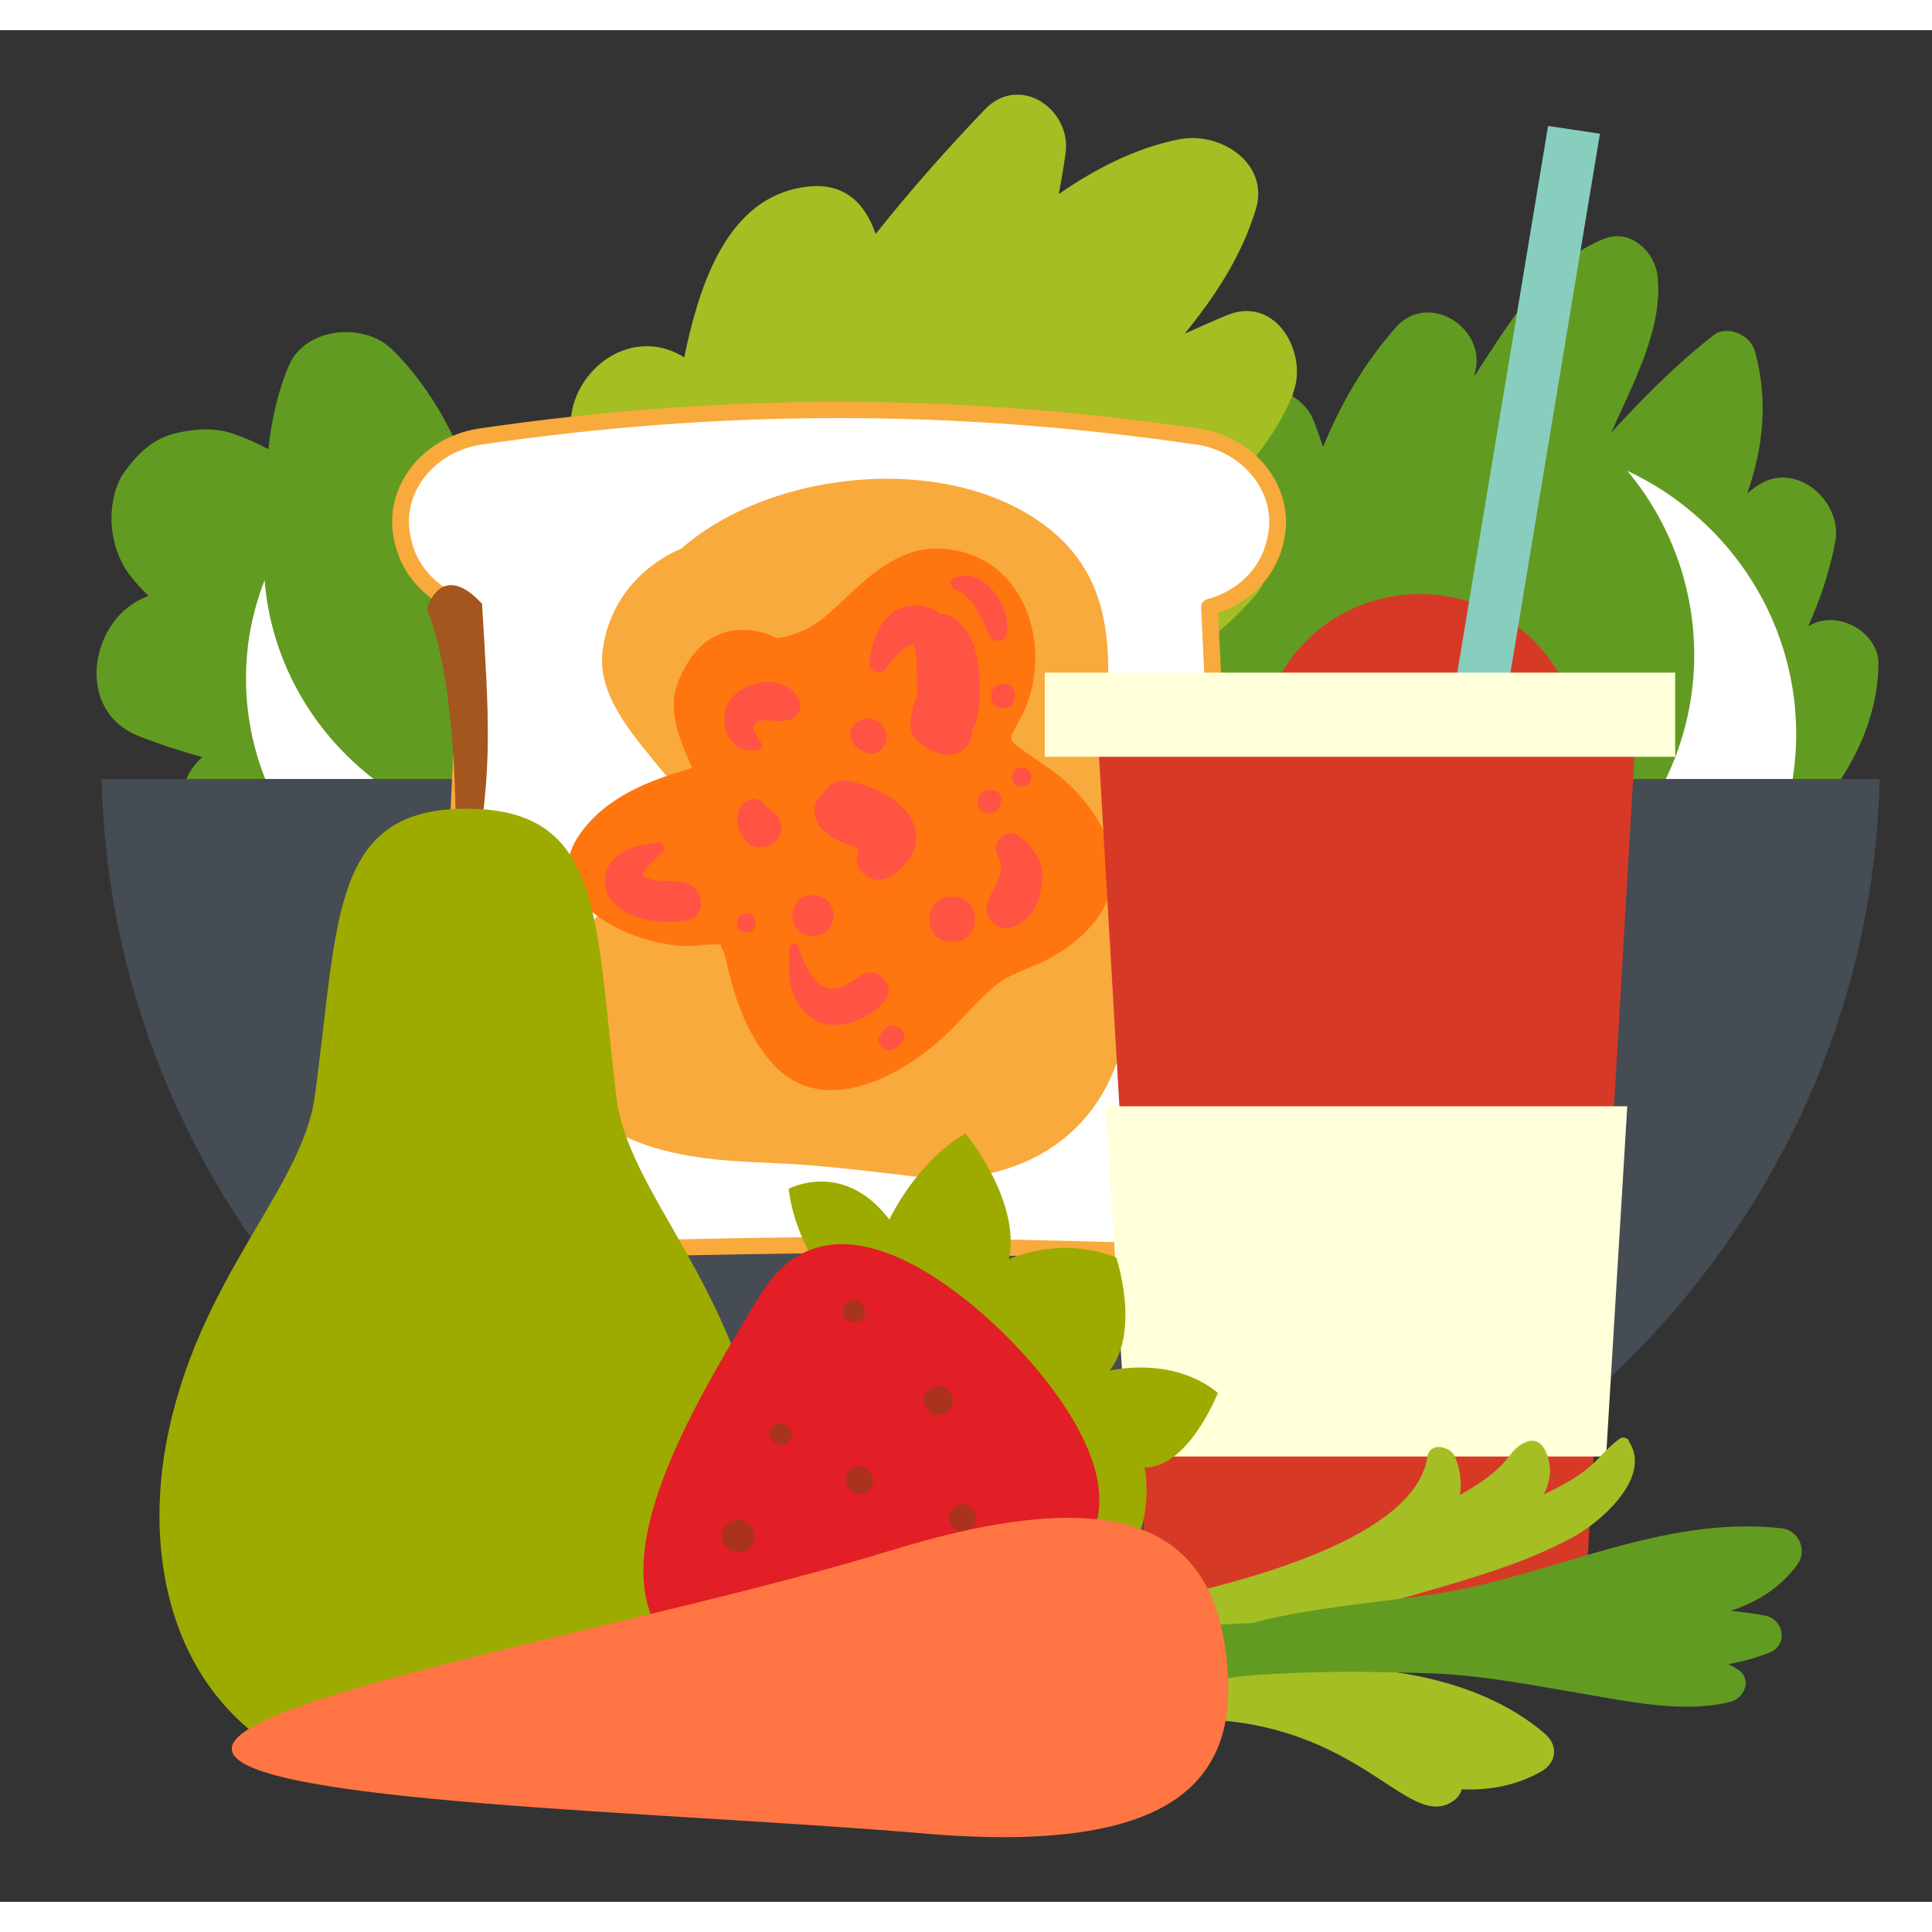
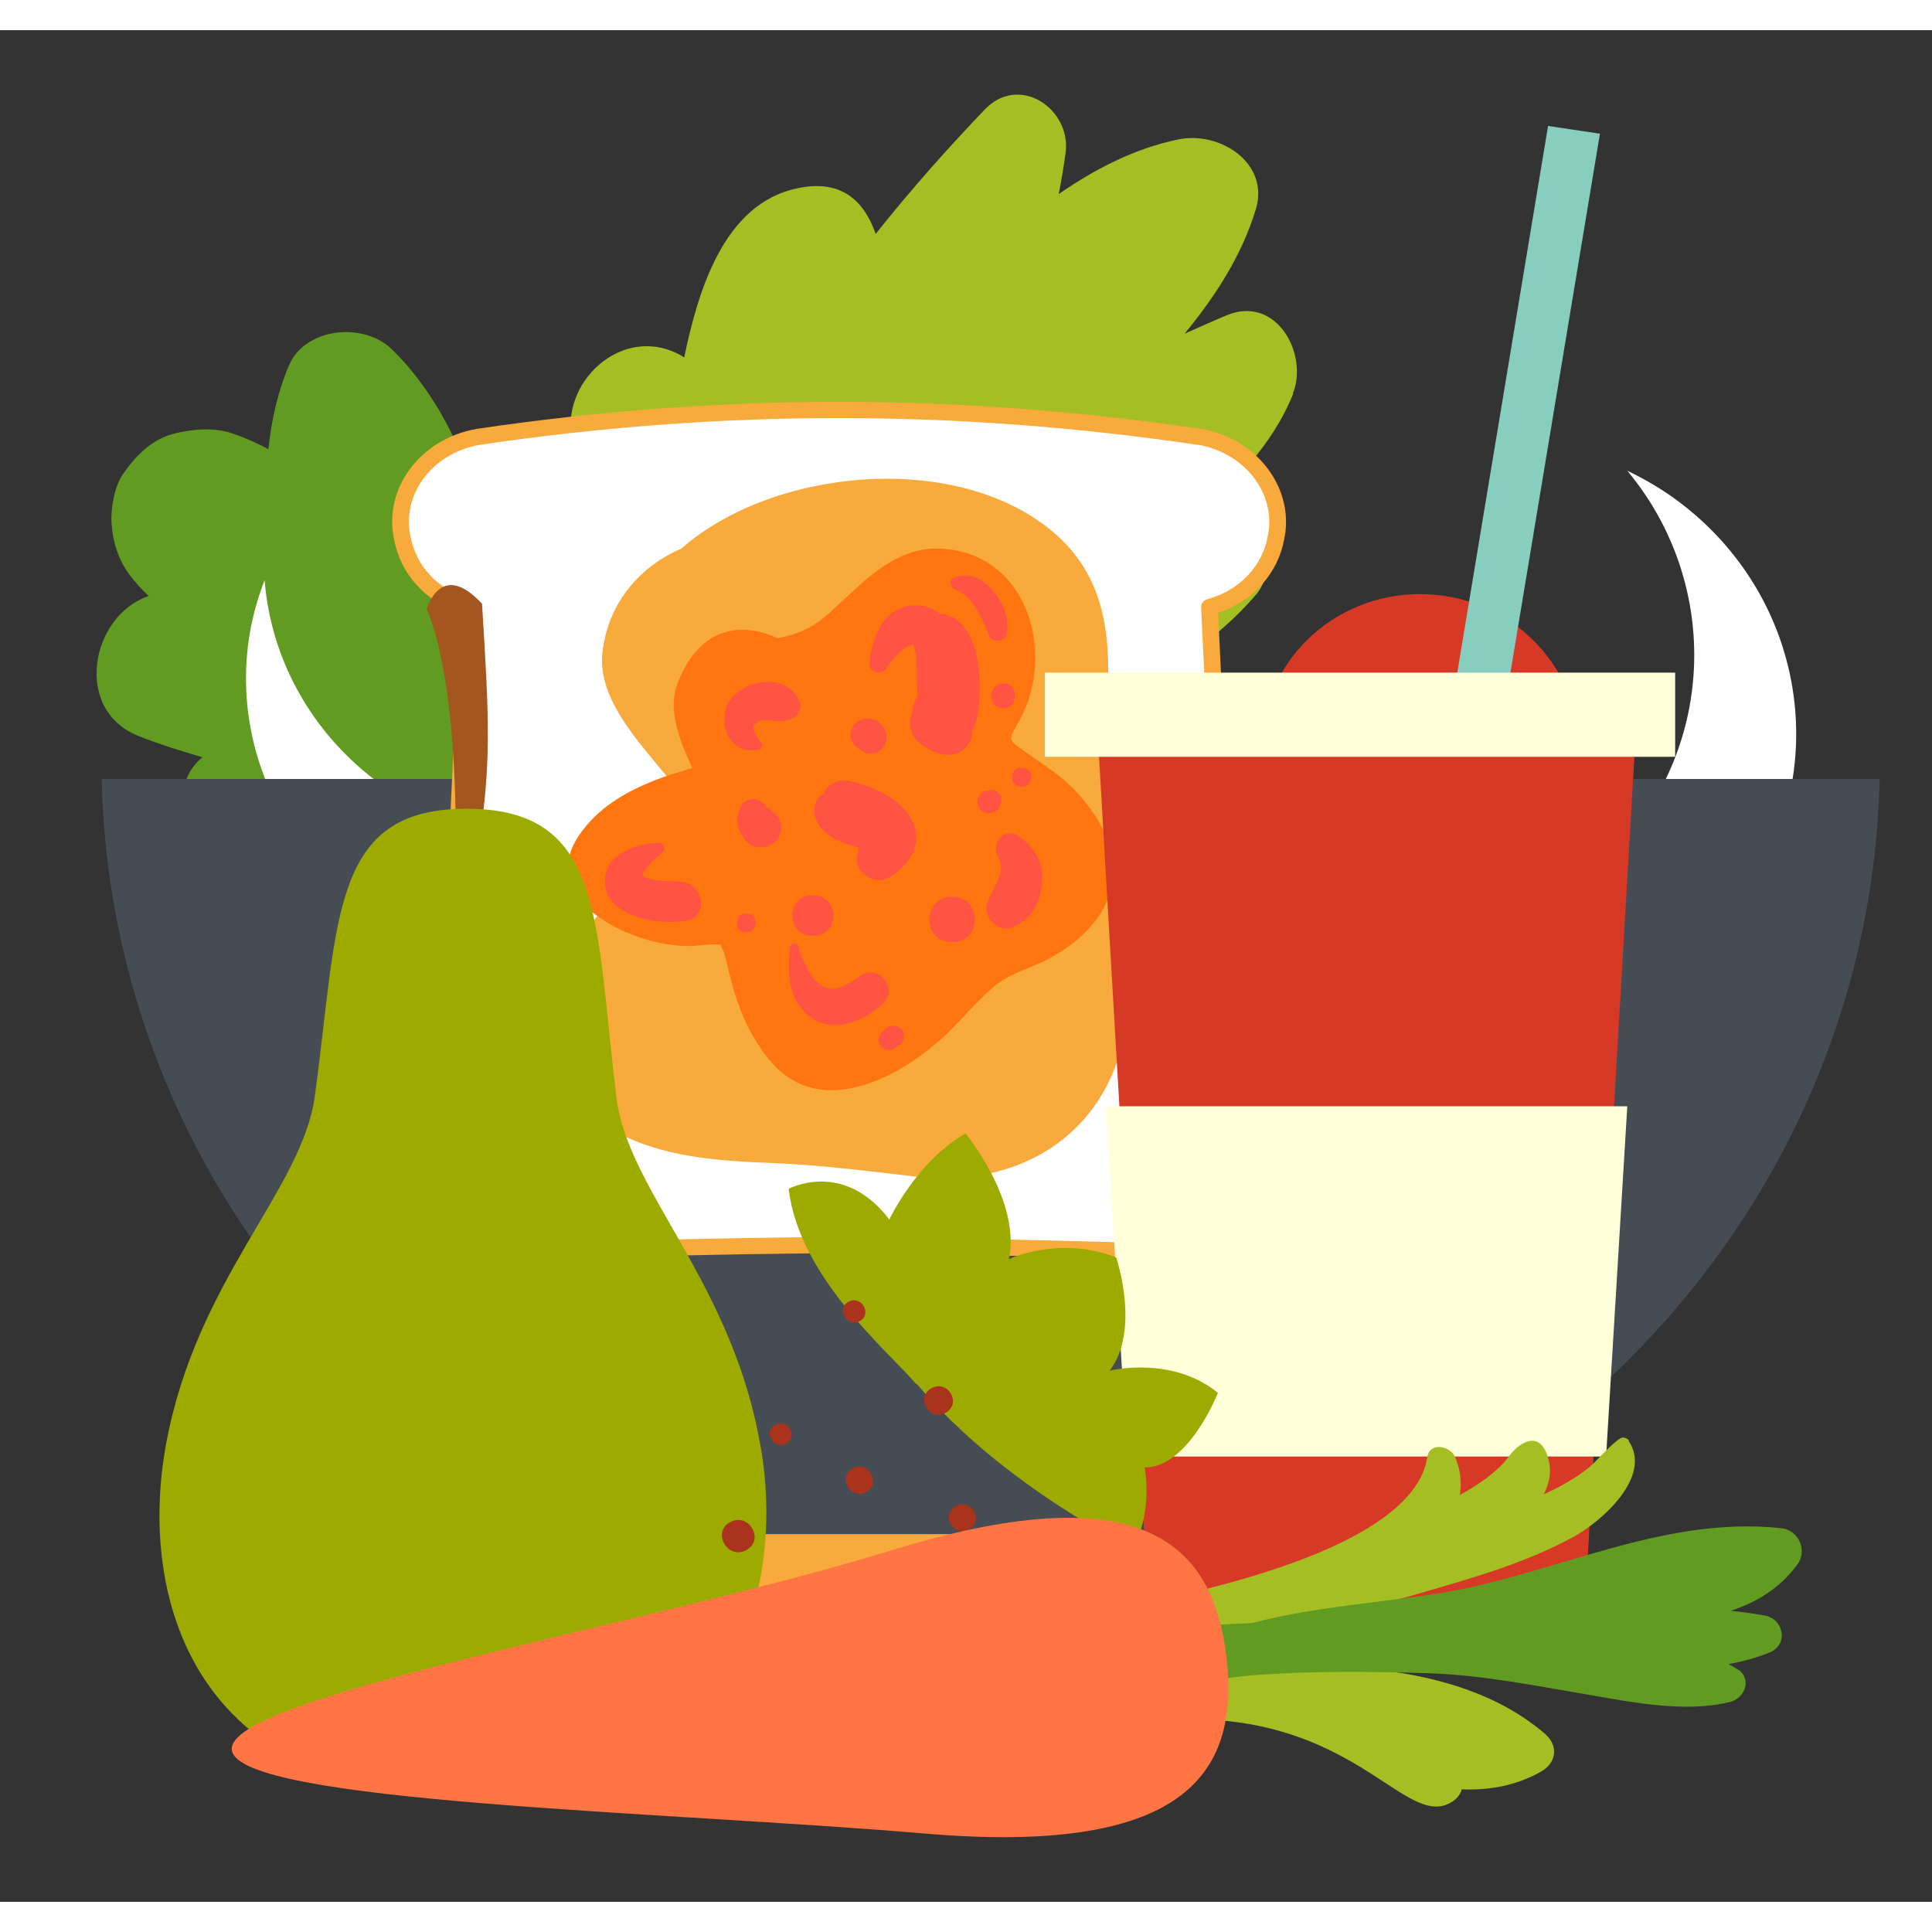
<svg xmlns="http://www.w3.org/2000/svg" xmlns:xlink="http://www.w3.org/1999/xlink" width="32px" height="32px" viewBox="0 0 32 31" version="1.1">
  <rect x="0" y="0" width="32" height="31" fill="#333333" stroke="none" />
  <defs>
    <filter id="alpha" filterUnits="objectBoundingBox" x="0%" y="0%" width="100%" height="100%">
      <feColorMatrix type="matrix" in="SourceGraphic" values="0 0 0 0 1 0 0 0 0 1 0 0 0 0 1 0 0 0 1 0" />
    </filter>
    <mask id="mask0">
      <g filter="url(#alpha)">
        <rect x="0" y="0" width="32" height="31" style="fill:rgb(0%,0%,0%);fill-opacity:0.4;stroke:none;" />
      </g>
    </mask>
    <clipPath id="clip1">
      <rect x="0" y="0" width="32" height="31" />
    </clipPath>
    <g id="surface5" clip-path="url(#clip1)">
      <path style=" stroke:none;fill-rule:nonzero;fill:rgb(100%,100%,100%);fill-opacity:1;" d="M 10.965 8.516 C 10.965 8.82 10.703 9.07 10.387 9.07 C 10.074 9.07 9.812 8.82 9.812 8.516 C 9.812 8.207 10.074 7.957 10.387 7.957 C 10.703 7.957 10.965 8.207 10.965 8.516 Z M 10.965 8.516 " />
      <path style=" stroke:none;fill-rule:nonzero;fill:rgb(100%,100%,100%);fill-opacity:1;" d="M 14.492 14.285 C 14.492 14.59 14.234 14.84 13.918 14.84 C 13.602 14.84 13.34 14.59 13.34 14.285 C 13.34 13.977 13.602 13.727 13.918 13.727 C 14.234 13.727 14.492 13.977 14.492 14.285 Z M 14.492 14.285 " />
      <path style=" stroke:none;fill-rule:nonzero;fill:rgb(100%,100%,100%);fill-opacity:1;" d="M 18.254 12.047 C 18.254 12.355 17.996 12.605 17.68 12.605 C 17.363 12.605 17.102 12.355 17.102 12.047 C 17.102 11.742 17.363 11.492 17.68 11.492 C 17.996 11.492 18.254 11.742 18.254 12.047 Z M 18.254 12.047 " />
      <path style=" stroke:none;fill-rule:nonzero;fill:rgb(100%,100%,100%);fill-opacity:1;" d="M 15.219 17.695 C 15.219 18.004 14.961 18.254 14.645 18.254 C 14.328 18.254 14.07 18.004 14.07 17.695 C 14.07 17.391 14.328 17.137 14.645 17.137 C 14.961 17.137 15.219 17.391 15.219 17.695 Z M 15.219 17.695 " />
      <path style=" stroke:none;fill-rule:nonzero;fill:rgb(100%,100%,100%);fill-opacity:1;" d="M 14.125 10.633 C 14.125 10.812 13.973 10.957 13.789 10.957 C 13.605 10.957 13.453 10.812 13.453 10.633 C 13.453 10.457 13.605 10.309 13.789 10.309 C 13.973 10.309 14.125 10.457 14.125 10.633 Z M 14.125 10.633 " />
      <path style=" stroke:none;fill-rule:nonzero;fill:rgb(100%,100%,100%);fill-opacity:1;" d="M 17.039 15.109 C 17.039 15.289 16.887 15.438 16.703 15.438 C 16.523 15.438 16.371 15.289 16.371 15.109 C 16.371 14.934 16.523 14.785 16.703 14.785 C 16.887 14.785 17.039 14.934 17.039 15.109 Z M 17.039 15.109 " />
      <path style=" stroke:none;fill-rule:nonzero;fill:rgb(100%,100%,100%);fill-opacity:1;" d="M 18.379 17.465 C 18.379 17.641 18.23 17.789 18.047 17.789 C 17.863 17.789 17.711 17.641 17.711 17.465 C 17.711 17.285 17.863 17.137 18.047 17.137 C 18.23 17.137 18.379 17.285 18.379 17.465 Z M 18.379 17.465 " />
      <path style=" stroke:none;fill-rule:nonzero;fill:rgb(100%,100%,100%);fill-opacity:1;" d="M 11.816 11.578 C 11.816 11.754 11.664 11.902 11.48 11.902 C 11.301 11.902 11.148 11.754 11.148 11.578 C 11.148 11.398 11.301 11.254 11.48 11.254 C 11.664 11.254 11.816 11.398 11.816 11.578 Z M 11.816 11.578 " />
      <path style=" stroke:none;fill-rule:nonzero;fill:rgb(100%,100%,100%);fill-opacity:1;" d="M 9.262 17.934 C 9.262 18.113 9.109 18.258 8.93 18.258 C 8.746 18.258 8.594 18.113 8.594 17.934 C 8.594 17.758 8.746 17.609 8.93 17.609 C 9.109 17.609 9.262 17.758 9.262 17.934 Z M 9.262 17.934 " />
      <path style=" stroke:none;fill-rule:nonzero;fill:rgb(100%,100%,100%);fill-opacity:1;" d="M 11.699 16.52 C 11.699 16.699 11.547 16.844 11.363 16.844 C 11.18 16.844 11.027 16.699 11.027 16.52 C 11.027 16.344 11.18 16.195 11.363 16.195 C 11.547 16.195 11.699 16.344 11.699 16.52 Z M 11.699 16.52 " />
      <path style=" stroke:none;fill-rule:nonzero;fill:rgb(100%,100%,100%);fill-opacity:1;" d="M 11.082 14.641 C 11.082 14.816 10.934 14.965 10.75 14.965 C 10.566 14.965 10.414 14.816 10.414 14.641 C 10.414 14.461 10.566 14.316 10.75 14.316 C 10.934 14.316 11.082 14.461 11.082 14.641 Z M 11.082 14.641 " />
      <path style=" stroke:none;fill-rule:nonzero;fill:rgb(100%,100%,100%);fill-opacity:1;" d="M 17.406 8.637 C 17.406 8.812 17.254 8.961 17.07 8.961 C 16.887 8.961 16.738 8.812 16.738 8.637 C 16.738 8.461 16.887 8.312 17.07 8.312 C 17.254 8.312 17.406 8.461 17.406 8.637 Z M 17.406 8.637 " />
    </g>
  </defs>
  <g id="surface1">
-     <path style=" stroke:none;fill-rule:nonzero;fill:rgb(38.431%,60.784%,12.941%);fill-opacity:1;" d="M 29.953 9.867 C 30.152 9.422 30.305 8.957 30.398 8.473 C 30.527 7.805 29.73 7.094 29.086 7.559 C 29.035 7.594 28.992 7.633 28.941 7.668 C 29.207 6.914 29.289 6.121 29.066 5.312 C 28.996 5.055 28.609 4.871 28.379 5.055 C 27.758 5.539 27.215 6.09 26.688 6.664 C 27.051 5.844 27.555 4.926 27.453 4.066 C 27.41 3.68 27.012 3.281 26.574 3.453 C 25.574 3.852 24.988 4.863 24.418 5.734 C 24.426 5.691 24.438 5.648 24.445 5.605 C 24.578 4.906 23.641 4.324 23.117 4.926 C 22.59 5.52 22.207 6.191 21.914 6.902 C 21.863 6.75 21.809 6.59 21.746 6.438 C 21.535 5.934 20.707 5.703 20.434 6.316 C 20.023 7.246 19.746 8.312 19.625 9.414 C 19.594 9.359 19.562 9.305 19.523 9.25 C 19.242 8.844 18.723 8.812 18.363 9.141 C 17.406 9.992 17.824 11.68 18.254 12.68 C 18.613 13.52 19.125 14.418 19.816 15.105 C 19.676 15.203 19.543 15.309 19.41 15.418 C 18.742 16 19.176 17.207 20.023 17.348 C 20.918 17.492 21.828 17.395 22.723 17.164 C 22.801 17.211 22.871 17.254 22.953 17.293 C 23.672 17.633 24.598 17.266 24.766 16.477 C 24.766 16.457 24.766 16.445 24.773 16.43 C 25.461 16.121 26.125 15.777 26.746 15.461 C 28.594 14.5 31.082 12.758 31.113 10.5 C 31.121 9.973 30.438 9.586 29.969 9.863 Z M 29.953 9.867 " />
    <path style=" stroke:none;fill-rule:nonzero;fill:rgb(64.314%,74.51%,14.118%);fill-opacity:1;" d="M 21.414 6.016 C 21.676 5.379 21.148 4.375 20.316 4.723 C 20.082 4.82 19.848 4.926 19.621 5.027 C 20.133 4.402 20.566 3.738 20.801 2.965 C 21.031 2.207 20.215 1.668 19.52 1.809 C 18.809 1.953 18.152 2.289 17.535 2.715 C 17.582 2.48 17.621 2.246 17.652 2.016 C 17.734 1.297 16.875 0.711 16.301 1.324 C 15.73 1.922 15.105 2.617 14.504 3.375 C 14.32 2.844 13.949 2.461 13.215 2.617 C 11.98 2.867 11.559 4.336 11.332 5.422 C 11.316 5.414 11.305 5.402 11.293 5.395 C 10.305 4.828 9.23 5.867 9.492 6.836 C 9.75 7.785 9.996 8.801 10.703 9.531 C 10.688 9.531 10.668 9.531 10.648 9.531 C 9.434 9.508 8.953 10.828 9.426 11.734 C 11.066 14.859 17.418 14.457 19.695 12.312 C 20.207 11.828 19.848 11.062 19.242 10.883 C 19.145 10.859 19.051 10.84 18.961 10.824 C 19.684 10.395 20.328 9.906 20.801 9.352 C 21.125 8.98 21.004 8.301 20.441 8.215 C 20.172 8.172 19.898 8.16 19.621 8.16 C 20.402 7.582 21.074 6.879 21.422 6.016 Z M 21.414 6.016 " />
    <path style=" stroke:none;fill-rule:nonzero;fill:rgb(83.922%,22.745%,14.902%);fill-opacity:1;" d="M 14.707 10.984 C 14.707 9.578 13.531 8.441 12.082 8.441 C 10.633 8.441 9.461 9.578 9.461 10.984 C 9.461 12.387 10.633 13.523 12.082 13.523 C 13.531 13.523 14.707 12.387 14.707 10.984 Z M 14.707 10.984 " />
    <path style=" stroke:none;fill-rule:nonzero;fill:rgb(83.922%,22.745%,14.902%);fill-opacity:1;" d="M 26.145 11.883 C 26.145 10.48 24.969 9.34 23.52 9.34 C 22.07 9.34 20.898 10.48 20.898 11.883 C 20.898 13.285 22.07 14.426 23.52 14.426 C 24.969 14.426 26.145 13.285 26.145 11.883 Z M 26.145 11.883 " />
    <path style=" stroke:none;fill-rule:nonzero;fill:rgb(38.431%,60.784%,12.941%);fill-opacity:1;" d="M 11.23 9.848 C 11.09 9.199 10.344 8.832 9.688 8.918 C 9.723 8.461 9.688 7.992 9.559 7.535 C 9.352 6.785 8.266 6.523 7.734 7.125 C 7.719 7.141 7.703 7.16 7.688 7.172 C 7.418 6.418 6.941 5.715 6.477 5.273 C 6.008 4.832 5.051 4.926 4.785 5.555 C 4.602 5.984 4.496 6.457 4.445 6.941 C 4.27 6.844 4.078 6.758 3.863 6.684 C 3.566 6.578 3.23 6.602 2.926 6.672 C 2.527 6.758 2.25 7.043 2.035 7.355 C 1.891 7.57 1.832 7.922 1.848 8.172 C 1.867 8.477 1.965 8.785 2.156 9.035 C 2.25 9.156 2.352 9.266 2.461 9.371 C 1.5 9.703 1.207 11.254 2.289 11.688 C 2.637 11.828 2.996 11.938 3.352 12.043 C 2.895 12.422 2.953 13.07 3.34 13.5 C 3.824 14.039 4.672 14.168 5.348 14.352 C 6.02 14.543 6.57 14.652 7.195 14.484 C 6.828 15.289 6.57 16.172 7.125 16.863 C 7.582 17.434 8.207 17.598 8.883 17.266 C 9.902 16.766 10.32 14.812 10.723 13.824 C 11.262 12.52 11.527 11.234 11.223 9.844 Z M 11.23 9.848 " />
    <path style=" stroke:none;fill-rule:nonzero;fill:rgb(100%,100%,100%);fill-opacity:1;" d="M 26.953 13.391 C 25.449 15.203 22.875 15.691 20.816 14.699 C 21.035 14.969 21.297 15.223 21.578 15.449 C 23.742 17.133 26.902 16.797 28.641 14.699 C 30.383 12.605 30.035 9.543 27.871 7.859 C 27.582 7.633 27.27 7.449 26.953 7.297 C 28.402 9.035 28.461 11.578 26.953 13.391 Z M 26.953 13.391 " />
    <path style=" stroke:none;fill-rule:nonzero;fill:rgb(100%,100%,100%);fill-opacity:1;" d="M 19.164 13.141 C 17.535 11.551 17.324 9.121 18.527 7.312 C 18.234 7.492 17.965 7.699 17.703 7.945 C 15.812 9.77 15.809 12.727 17.684 14.566 C 19.57 16.398 22.625 16.402 24.52 14.586 C 24.773 14.34 24.988 14.074 25.176 13.793 C 23.305 14.945 20.797 14.73 19.164 13.145 Z M 19.164 13.141 " />
    <path style=" stroke:none;fill-rule:nonzero;fill:rgb(100%,100%,100%);fill-opacity:1;" d="M 8.531 13.371 C 6.242 13.066 4.551 11.254 4.383 9.109 C 4.262 9.422 4.172 9.746 4.121 10.09 C 3.754 12.648 5.602 15.012 8.246 15.367 C 10.887 15.723 13.328 13.934 13.695 11.375 C 13.746 11.031 13.754 10.695 13.727 10.359 C 12.957 12.375 10.824 13.676 8.535 13.367 Z M 8.531 13.371 " />
    <path style=" stroke:none;fill-rule:nonzero;fill:rgb(27.059%,29.804%,32.549%);fill-opacity:1;" d="M 1.684 12.402 C 1.859 20.133 8.383 26.352 16.406 26.352 C 24.43 26.352 30.957 20.133 31.133 12.402 Z M 1.684 12.402 " />
    <path style=" stroke:none;fill-rule:nonzero;fill:rgb(97.647%,66.667%,23.529%);fill-opacity:1;" d="M 10.762 24.91 L 22.047 24.91 C 22.516 24.91 22.895 25.277 22.895 25.73 L 22.895 25.887 C 22.895 26.34 22.516 26.707 22.047 26.707 L 10.762 26.707 C 10.293 26.707 9.914 26.34 9.914 25.887 L 9.914 25.73 C 9.914 25.277 10.293 24.91 10.762 24.91 Z M 10.762 24.91 " />
    <path style="fill-rule:nonzero;fill:rgb(100%,100%,100%);fill-opacity:1;stroke-width:4.4;stroke-linecap:round;stroke-linejoin:round;stroke:rgb(97.647%,66.667%,23.529%);stroke-opacity:1;stroke-miterlimit:4;" d="M 315.077 110.391 C 251.32 100.697 189.726 100.697 125.907 110.391 C 111.883 112.814 102.987 125.568 105.829 138.132 C 105.829 138.387 105.891 138.578 106.014 139.024 C 107.991 147.825 114.787 154.33 123.189 156.626 L 115.775 318.289 C 115.775 325.687 121.83 331.809 129.305 331.809 C 129.305 331.809 191.826 329.896 220.616 329.896 C 249.405 329.896 311.926 331.809 311.926 331.809 C 319.278 331.809 325.394 325.815 325.394 318.289 L 317.981 156.626 C 326.321 154.33 333.178 147.889 335.217 139.024 C 335.217 138.706 335.279 138.514 335.402 138.132 C 338.183 125.568 329.224 112.878 315.324 110.391 Z M 315.077 110.391 " transform="matrix(0.063,0,0,0.061,0,0)" />
    <use xlink:href="#surface5" mask="url(#mask0)" />
    <path style=" stroke:none;fill-rule:nonzero;fill:rgb(97.647%,66.667%,23.529%);fill-opacity:1;" d="M 18.477 14.211 C 18.285 13.359 18.23 12.582 18.297 11.707 C 18.398 10.449 18.5 9.176 17.406 8.281 C 15.801 6.969 12.805 7.254 11.285 8.586 C 11.25 8.605 11.211 8.617 11.172 8.637 C 10.488 8.98 10.055 9.586 9.977 10.316 C 9.902 11.027 10.496 11.691 10.914 12.203 C 11.273 12.641 11.598 12.941 11.152 13.41 C 10.668 13.922 10.129 14.332 9.707 14.91 C 8.82 16.09 8.914 17.684 10.395 18.344 C 11.129 18.676 11.957 18.73 12.758 18.762 C 13.582 18.793 14.352 18.895 15.164 18.988 C 16.883 19.184 18.316 18.297 18.633 16.594 C 18.777 15.797 18.652 14.98 18.48 14.203 Z M 18.477 14.211 " />
    <path style=" stroke:none;fill-rule:nonzero;fill:rgb(100%,45.882%,5.882%);fill-opacity:1;" d="M 17.754 12.543 C 17.547 12.324 17.27 12.16 17.02 11.98 C 16.648 11.719 16.703 11.777 16.906 11.395 C 17.496 10.273 16.996 8.605 15.516 8.586 C 14.781 8.582 14.266 9.176 13.777 9.617 C 13.488 9.887 13.207 10.016 12.875 10.07 C 12.672 9.973 12.445 9.918 12.215 9.934 C 11.691 9.977 11.395 10.375 11.223 10.816 C 11.047 11.281 11.273 11.793 11.465 12.219 C 11.242 12.289 11.035 12.348 10.82 12.434 C 10.332 12.629 9.895 12.895 9.598 13.324 C 8.828 14.445 10.57 15.211 11.465 15.168 C 11.621 15.16 11.797 15.125 11.957 15.152 C 11.914 15.152 11.957 15.184 11.988 15.27 C 12.031 15.398 12.051 15.535 12.09 15.668 C 12.223 16.195 12.426 16.699 12.793 17.113 C 13.703 18.125 15.164 17.195 15.859 16.445 C 16.055 16.238 16.242 16.031 16.465 15.84 C 16.699 15.637 17.035 15.547 17.312 15.41 C 17.824 15.152 18.336 14.707 18.418 14.125 C 18.508 13.488 18.18 12.984 17.75 12.531 Z M 17.754 12.543 " />
    <path style=" stroke:none;fill-rule:nonzero;fill:rgb(100%,32.941%,26.275%);fill-opacity:1;" d="M 10.637 14.004 C 10.672 14.02 10.609 13.965 10.637 14.004 Z M 10.637 14.004 " />
    <path style=" stroke:none;fill-rule:nonzero;fill:rgb(100%,32.941%,26.275%);fill-opacity:1;" d="M 11.273 14.102 C 11.121 14.09 10.977 14.102 10.824 14.074 C 10.762 14.062 10.723 14.047 10.691 14.031 C 10.672 14.027 10.66 14.016 10.641 14.004 C 10.641 14.004 10.641 14.008 10.652 14.016 C 10.652 14.016 10.648 14.004 10.641 14.004 C 10.641 14.004 10.641 14.004 10.637 14.004 C 10.637 14.004 10.637 14.004 10.641 14.004 C 10.641 14.004 10.641 13.996 10.637 13.988 C 10.637 13.984 10.637 13.988 10.652 13.961 C 10.73 13.836 10.867 13.707 10.977 13.617 C 11.039 13.566 10.988 13.445 10.906 13.457 C 10.641 13.48 10.434 13.52 10.219 13.684 C 10.047 13.812 9.984 14.039 10.039 14.242 C 10.168 14.719 10.965 14.824 11.363 14.75 C 11.762 14.684 11.641 14.125 11.281 14.102 Z M 11.273 14.102 " />
    <path style=" stroke:none;fill-rule:nonzero;fill:rgb(100%,32.941%,26.275%);fill-opacity:1;" d="M 14.277 15.648 C 14.094 15.762 13.852 15.961 13.633 15.84 C 13.43 15.73 13.277 15.379 13.223 15.18 C 13.203 15.098 13.09 15.125 13.082 15.195 C 13.051 15.602 13.039 16.02 13.379 16.312 C 13.77 16.648 14.32 16.422 14.637 16.109 C 14.871 15.875 14.562 15.473 14.27 15.648 Z M 14.277 15.648 " />
-     <path style=" stroke:none;fill-rule:nonzero;fill:rgb(100%,32.941%,26.275%);fill-opacity:1;" d="M 12.008 11.32 C 12.008 11.266 11.988 11.418 12.008 11.32 Z M 12.008 11.32 " />
    <path style=" stroke:none;fill-rule:nonzero;fill:rgb(100%,32.941%,26.275%);fill-opacity:1;" d="M 13.238 11.117 C 13.043 10.586 12.164 10.77 12.02 11.238 C 12.02 11.254 12.02 11.266 12.012 11.277 C 12.012 11.297 12.012 11.309 12.008 11.32 C 12.008 11.332 12.008 11.352 12 11.379 C 12 11.41 12 11.441 12 11.48 C 12.012 11.57 12.031 11.656 12.09 11.734 C 12.203 11.902 12.375 11.957 12.57 11.914 C 12.625 11.902 12.641 11.828 12.602 11.793 C 12.551 11.734 12.488 11.613 12.477 11.578 C 12.477 11.578 12.477 11.578 12.477 11.57 C 12.477 11.57 12.477 11.566 12.477 11.559 C 12.477 11.551 12.477 11.547 12.477 11.547 C 12.477 11.547 12.477 11.535 12.477 11.527 C 12.48 11.523 12.492 11.496 12.508 11.492 C 12.52 11.48 12.539 11.465 12.559 11.453 C 12.559 11.453 12.57 11.453 12.582 11.441 C 12.582 11.441 12.582 11.441 12.594 11.441 C 12.613 11.438 12.641 11.43 12.66 11.43 C 12.652 11.43 12.703 11.43 12.715 11.43 C 12.734 11.43 12.742 11.43 12.746 11.43 C 12.758 11.43 12.773 11.43 12.793 11.438 C 12.918 11.453 13.012 11.449 13.133 11.398 C 13.227 11.355 13.285 11.215 13.246 11.125 Z M 13.238 11.117 " />
    <path style=" stroke:none;fill-rule:nonzero;fill:rgb(100%,32.941%,26.275%);fill-opacity:1;" d="M 16.219 10.773 C 16.219 10.383 16.105 9.836 15.688 9.684 C 15.648 9.672 15.609 9.664 15.574 9.672 C 15.359 9.5 15.035 9.469 14.801 9.637 C 14.535 9.82 14.422 10.191 14.402 10.492 C 14.391 10.641 14.613 10.688 14.688 10.566 C 14.746 10.469 14.816 10.387 14.898 10.309 C 14.93 10.277 14.965 10.246 15.012 10.223 C 15.047 10.199 15.176 10.168 15.078 10.156 C 15.145 10.168 15.113 10.133 15.129 10.188 C 15.164 10.262 15.168 10.332 15.176 10.414 C 15.195 10.602 15.176 10.828 15.199 11.031 C 15.148 11.105 15.117 11.191 15.113 11.277 C 15.066 11.422 15.055 11.59 15.148 11.719 C 15.207 11.797 15.277 11.848 15.359 11.891 C 15.434 11.926 15.512 11.977 15.594 11.992 C 15.801 12.043 16.047 11.926 16.09 11.707 C 16.098 11.668 16.098 11.633 16.105 11.594 C 16.238 11.367 16.223 10.988 16.223 10.781 Z M 16.219 10.773 " />
    <path style=" stroke:none;fill-rule:nonzero;fill:rgb(100%,32.941%,26.275%);fill-opacity:1;" d="M 14.973 12.898 C 14.758 12.66 14.371 12.496 14.055 12.434 C 13.852 12.398 13.695 12.508 13.633 12.648 C 13.586 12.68 13.551 12.715 13.523 12.766 C 13.461 12.895 13.488 13.047 13.562 13.164 C 13.695 13.367 13.961 13.477 14.219 13.535 C 14.219 13.566 14.219 13.605 14.207 13.637 C 14.105 13.922 14.48 14.191 14.738 14.027 C 15.176 13.75 15.34 13.309 14.98 12.906 Z M 14.973 12.898 " />
    <path style=" stroke:none;fill-rule:nonzero;fill:rgb(100%,32.941%,26.275%);fill-opacity:1;" d="M 16.863 13.34 C 16.641 13.199 16.414 13.469 16.523 13.672 C 16.688 13.965 16.438 14.199 16.352 14.461 C 16.281 14.684 16.523 14.953 16.762 14.859 C 17.102 14.73 17.23 14.438 17.262 14.102 C 17.293 13.781 17.121 13.512 16.855 13.34 Z M 16.863 13.34 " />
    <path style=" stroke:none;fill-rule:nonzero;fill:rgb(100%,32.941%,26.275%);fill-opacity:1;" d="M 12.773 12.91 C 12.754 12.895 12.727 12.887 12.703 12.883 C 12.703 12.875 12.695 12.871 12.691 12.863 C 12.676 12.84 12.664 12.82 12.645 12.801 C 12.594 12.766 12.543 12.734 12.48 12.734 C 12.406 12.734 12.312 12.777 12.273 12.852 C 12.223 12.961 12.195 13.055 12.223 13.176 C 12.234 13.238 12.266 13.293 12.297 13.34 C 12.312 13.371 12.336 13.402 12.359 13.438 C 12.48 13.578 12.723 13.555 12.84 13.438 C 12.906 13.379 12.938 13.297 12.941 13.211 C 12.941 13.082 12.875 12.996 12.773 12.926 Z M 12.773 12.91 " />
    <path style=" stroke:none;fill-rule:nonzero;fill:rgb(100%,32.941%,26.275%);fill-opacity:1;" d="M 13.461 14.328 C 13.012 14.328 13.008 15 13.461 15 C 13.918 15 13.918 14.328 13.461 14.328 Z M 13.461 14.328 " />
    <path style=" stroke:none;fill-rule:nonzero;fill:rgb(100%,32.941%,26.275%);fill-opacity:1;" d="M 15.77 14.352 C 15.27 14.352 15.262 15.105 15.77 15.105 C 16.273 15.105 16.273 14.352 15.77 14.352 Z M 15.77 14.352 " />
    <path style=" stroke:none;fill-rule:nonzero;fill:rgb(100%,32.941%,26.275%);fill-opacity:1;" d="M 14.441 11.406 C 14.27 11.367 14.094 11.484 14.086 11.664 C 14.086 11.734 14.117 11.805 14.168 11.859 C 14.195 11.883 14.227 11.902 14.25 11.914 C 14.297 11.957 14.352 11.98 14.422 11.98 C 14.574 11.98 14.668 11.871 14.684 11.73 C 14.699 11.582 14.582 11.441 14.434 11.41 Z M 14.441 11.406 " />
    <path style=" stroke:none;fill-rule:nonzero;fill:rgb(100%,32.941%,26.275%);fill-opacity:1;" d="M 16.922 12.215 C 16.711 12.215 16.703 12.531 16.922 12.531 C 17.137 12.531 17.137 12.215 16.922 12.215 Z M 16.922 12.215 " />
    <path style=" stroke:none;fill-rule:nonzero;fill:rgb(100%,32.941%,26.275%);fill-opacity:1;" d="M 14.922 16.539 C 14.828 16.453 14.695 16.484 14.625 16.574 C 14.605 16.598 14.594 16.617 14.574 16.641 C 14.473 16.777 14.676 16.969 14.816 16.867 L 14.883 16.82 C 14.98 16.754 15.012 16.625 14.922 16.531 Z M 14.922 16.539 " />
    <path style=" stroke:none;fill-rule:nonzero;fill:rgb(100%,32.941%,26.275%);fill-opacity:1;" d="M 16.352 12.594 C 16.309 12.594 16.27 12.613 16.242 12.648 C 16.176 12.727 16.168 12.84 16.242 12.918 C 16.324 12.992 16.438 12.984 16.516 12.918 C 16.547 12.895 16.559 12.852 16.566 12.812 C 16.641 12.672 16.488 12.531 16.344 12.605 Z M 16.352 12.594 " />
    <path style=" stroke:none;fill-rule:nonzero;fill:rgb(100%,32.941%,26.275%);fill-opacity:1;" d="M 12.359 14.629 C 12.152 14.629 12.152 14.941 12.359 14.941 C 12.57 14.941 12.57 14.629 12.359 14.629 Z M 12.359 14.629 " />
    <path style=" stroke:none;fill-rule:nonzero;fill:rgb(100%,32.941%,26.275%);fill-opacity:1;" d="M 16.445 9.281 C 16.273 9.082 16.055 8.969 15.801 9.07 C 15.707 9.109 15.75 9.238 15.824 9.266 C 16.129 9.371 16.27 9.781 16.391 10.039 C 16.438 10.156 16.656 10.125 16.672 10.004 C 16.723 9.734 16.621 9.496 16.445 9.285 Z M 16.445 9.281 " />
    <path style=" stroke:none;fill-rule:nonzero;fill:rgb(100%,32.941%,26.275%);fill-opacity:1;" d="M 16.617 10.824 C 16.484 10.824 16.391 10.945 16.422 11.07 C 16.422 11.082 16.422 11.086 16.426 11.094 C 16.473 11.277 16.754 11.277 16.801 11.094 C 16.801 11.082 16.801 11.074 16.805 11.062 C 16.836 10.941 16.75 10.816 16.609 10.816 Z M 16.617 10.824 " />
    <path style=" stroke:none;fill-rule:nonzero;fill:rgb(53.333%,80.784%,74.902%);fill-opacity:1;" d="M 23.77 12.852 L 24.629 12.98 L 26.5 1.715 L 25.641 1.586 Z M 23.77 12.852 " />
    <path style=" stroke:none;fill-rule:nonzero;fill:rgb(83.922%,22.745%,14.902%);fill-opacity:1;" d="M 26.223 26.57 L 19.051 26.57 L 18.18 11.637 L 27.094 11.637 Z M 26.223 26.57 " />
    <path style=" stroke:none;fill-rule:nonzero;fill:rgb(100%,100%,85.098%);fill-opacity:1;" d="M 26.602 23.625 L 26.953 17.824 L 18.316 17.824 L 18.672 23.625 Z M 26.602 23.625 " />
    <path style=" stroke:none;fill-rule:nonzero;fill:rgb(100%,100%,85.098%);fill-opacity:1;" d="M 17.305 10.641 L 27.746 10.641 L 27.746 12.035 L 17.305 12.035 Z M 17.305 10.641 " />
    <path style=" stroke:none;fill-rule:nonzero;fill:rgb(64.314%,33.725%,12.157%);fill-opacity:1;" d="M 7.543 13.637 C 7.543 13.637 7.625 10.941 7.07 9.586 C 7.07 9.586 7.297 8.758 7.984 9.5 C 8.098 11.375 8.164 12.262 7.867 13.812 L 7.551 13.629 Z M 7.543 13.637 " />
    <path style=" stroke:none;fill-rule:nonzero;fill:rgb(61.569%,67.059%,0%);fill-opacity:1;" d="M 12.602 23.484 C 12.141 20.746 10.402 19.234 10.211 17.684 C 9.852 14.742 10.016 12.906 7.746 12.895 C 5.469 12.883 5.613 14.719 5.215 17.652 C 5.008 19.203 3.25 20.691 2.75 23.422 C 2.281 25.984 3.23 29.211 7.637 29.234 C 11.996 29.262 13.039 26.043 12.602 23.477 Z M 12.602 23.484 " />
    <path style=" stroke:none;fill-rule:evenodd;fill:rgb(61.569%,67.059%,0%);fill-opacity:1;" d="M 15.18 22.43 C 14.699 21.867 13.238 20.66 13.062 19.191 C 13.062 19.191 13.969 18.699 14.73 19.699 C 14.73 19.699 15.176 18.742 15.992 18.273 C 15.992 18.273 16.914 19.387 16.711 20.355 C 16.711 20.355 17.551 19.957 18.488 20.328 C 18.488 20.328 18.895 21.531 18.379 22.203 C 18.379 22.203 19.406 21.945 20.172 22.57 C 20.172 22.57 19.684 23.816 18.957 23.805 C 18.957 23.805 19.109 24.508 18.766 25.148 C 18.766 25.148 16.648 24.145 15.188 22.426 Z M 15.18 22.43 " />
-     <path style=" stroke:none;fill-rule:nonzero;fill:rgb(88.627%,11.765%,14.902%);fill-opacity:1;" d="M 16.711 21.672 C 15.977 20.93 13.77 19 12.582 20.961 C 11.395 22.922 9.844 25.5 11.16 26.836 C 12.48 28.164 15.207 26.766 17.273 25.695 C 19.34 24.625 17.445 22.414 16.711 21.672 Z M 16.711 21.672 " />
    <path style=" stroke:none;fill-rule:evenodd;fill:rgb(66.667%,20%,11.373%);fill-opacity:1;" d="M 12.094 24.711 C 11.785 24.875 12.051 25.34 12.359 25.176 C 12.672 25.008 12.406 24.543 12.094 24.711 Z M 12.094 24.711 " />
    <path style=" stroke:none;fill-rule:evenodd;fill:rgb(66.667%,20%,11.373%);fill-opacity:1;" d="M 12.84 23.098 C 12.633 23.207 12.809 23.52 13.02 23.41 C 13.227 23.301 13.051 22.988 12.84 23.098 Z M 12.84 23.098 " />
    <path style=" stroke:none;fill-rule:evenodd;fill:rgb(66.667%,20%,11.373%);fill-opacity:1;" d="M 14.055 21.059 C 13.84 21.176 14.023 21.492 14.238 21.383 C 14.453 21.266 14.27 20.949 14.055 21.059 Z M 14.055 21.059 " />
    <path style=" stroke:none;fill-rule:evenodd;fill:rgb(66.667%,20%,11.373%);fill-opacity:1;" d="M 15.43 22.492 C 15.156 22.641 15.383 23.051 15.66 22.902 C 15.934 22.754 15.707 22.344 15.43 22.492 Z M 15.43 22.492 " />
    <path style=" stroke:none;fill-rule:evenodd;fill:rgb(66.667%,20%,11.373%);fill-opacity:1;" d="M 14.125 23.82 C 13.867 23.961 14.086 24.355 14.348 24.215 C 14.605 24.074 14.383 23.68 14.125 23.82 Z M 14.125 23.82 " />
    <path style=" stroke:none;fill-rule:evenodd;fill:rgb(66.667%,20%,11.373%);fill-opacity:1;" d="M 14.074 25.402 C 13.836 25.531 14.035 25.891 14.277 25.762 C 14.516 25.633 14.316 25.273 14.074 25.402 Z M 14.074 25.402 " />
    <path style=" stroke:none;fill-rule:evenodd;fill:rgb(66.667%,20%,11.373%);fill-opacity:1;" d="M 15.832 24.445 C 15.574 24.586 15.793 24.973 16.047 24.832 C 16.309 24.691 16.086 24.305 15.832 24.445 Z M 15.832 24.445 " />
    <path style=" stroke:none;fill-rule:nonzero;fill:rgb(64.314%,74.51%,14.118%);fill-opacity:1;" d="M 26.984 23.363 C 26.953 23.32 26.887 23.293 26.836 23.324 C 26.613 23.477 26.461 23.703 26.246 23.863 C 26.039 24.016 25.809 24.141 25.57 24.25 C 25.625 24.141 25.664 24.023 25.672 23.895 C 25.684 23.703 25.582 23.258 25.273 23.387 C 25.062 23.473 25 23.645 24.848 23.789 C 24.652 23.98 24.418 24.129 24.18 24.262 C 24.211 24.055 24.191 23.84 24.098 23.625 C 24.016 23.449 23.68 23.379 23.641 23.633 C 23.535 24.348 22.609 25.297 18.957 26.051 C 18.316 26.18 17.691 26.395 17.059 26.57 C 16.484 26.738 15.812 26.852 15.312 27.191 C 14.961 27.434 15.086 28.004 15.555 28.004 C 16.16 28.004 16.773 27.734 17.352 27.562 C 18.051 27.348 18.762 27.152 19.473 26.953 C 20.852 26.57 22.258 26.258 23.621 25.859 C 24.457 25.617 25.277 25.379 26.043 24.965 C 26.52 24.711 27.379 23.957 26.973 23.363 Z M 26.984 23.363 " />
    <path style=" stroke:none;fill-rule:nonzero;fill:rgb(64.314%,74.51%,14.118%);fill-opacity:1;" d="M 25.602 28.227 C 24.633 27.391 23.293 27.148 22.043 27.098 C 21.004 27.055 19.723 27.109 18.754 27.59 C 18.559 27.582 18.375 27.602 18.195 27.656 C 17.965 27.73 17.98 28.086 18.203 28.164 C 18.633 28.312 19.664 27.957 20.121 27.988 C 22.629 28.156 23.363 29.859 24.09 29.316 C 24.152 29.266 24.191 29.207 24.211 29.137 C 24.66 29.156 25.109 29.078 25.523 28.844 C 25.777 28.703 25.816 28.422 25.602 28.23 Z M 25.602 28.227 " />
    <path style=" stroke:none;fill-rule:nonzero;fill:rgb(38.431%,60.784%,12.941%);fill-opacity:1;" d="M 28.793 27.16 C 28.738 27.121 28.688 27.094 28.629 27.062 C 28.875 27.02 29.109 26.953 29.32 26.867 C 29.629 26.73 29.539 26.312 29.23 26.258 C 29.035 26.223 28.852 26.199 28.668 26.18 C 29.09 26.039 29.473 25.816 29.77 25.414 C 29.938 25.188 29.801 24.844 29.504 24.812 C 27.523 24.598 25.734 25.586 23.832 25.891 C 22.891 26.043 21.762 26.113 20.738 26.383 C 19.867 26.426 18.703 26.441 17.957 26.871 C 17.672 27.035 17.633 27.582 18.062 27.59 C 18.938 27.605 19.855 27.324 20.727 27.25 C 21.711 27.172 22.699 27.184 23.684 27.215 C 24.559 27.246 25.406 27.418 26.266 27.562 C 27.012 27.691 27.902 27.875 28.648 27.691 C 28.895 27.633 29.027 27.32 28.789 27.152 Z M 28.793 27.16 " />
    <path style=" stroke:none;fill-rule:nonzero;fill:rgb(100%,45.882%,26.275%);fill-opacity:1;" d="M 20.316 26.965 C 20.094 24.984 18.824 23.93 14.758 25.18 C 10.691 26.43 3.738 27.605 3.84 28.484 C 3.938 29.363 11.039 29.504 15.289 29.867 C 19.539 30.234 20.543 28.938 20.316 26.965 Z M 20.316 26.965 " />
  </g>
</svg>